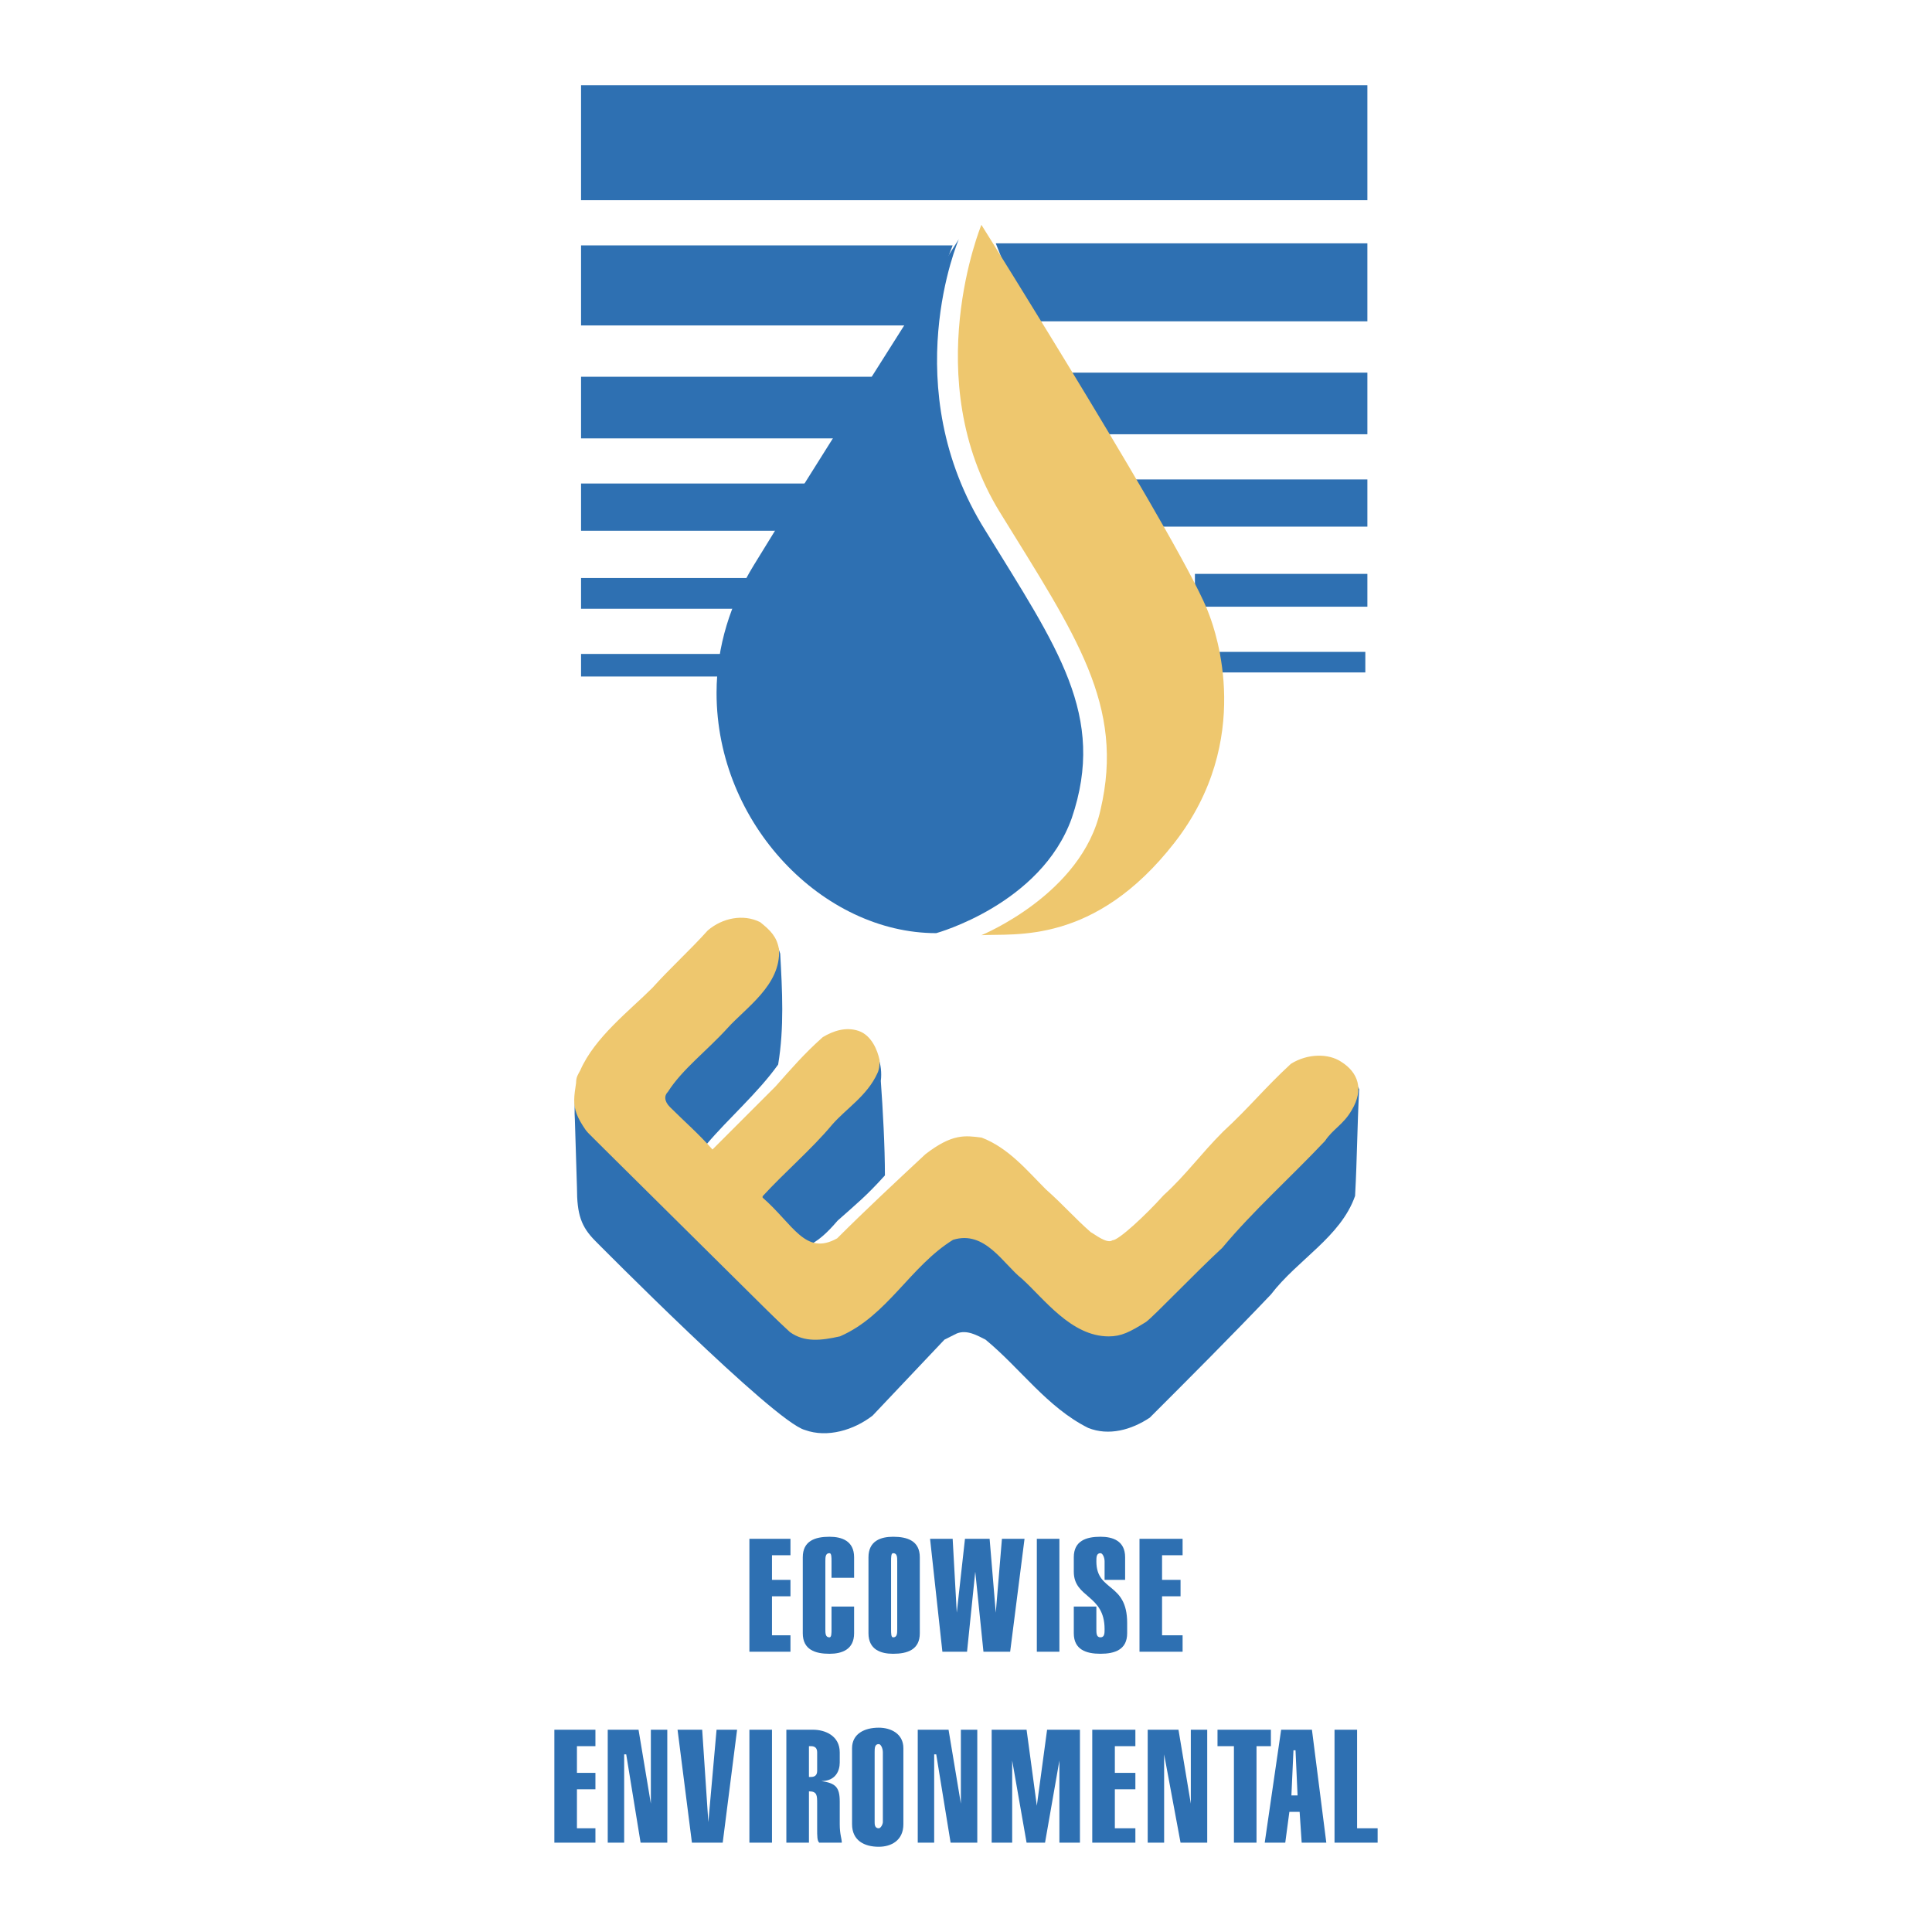
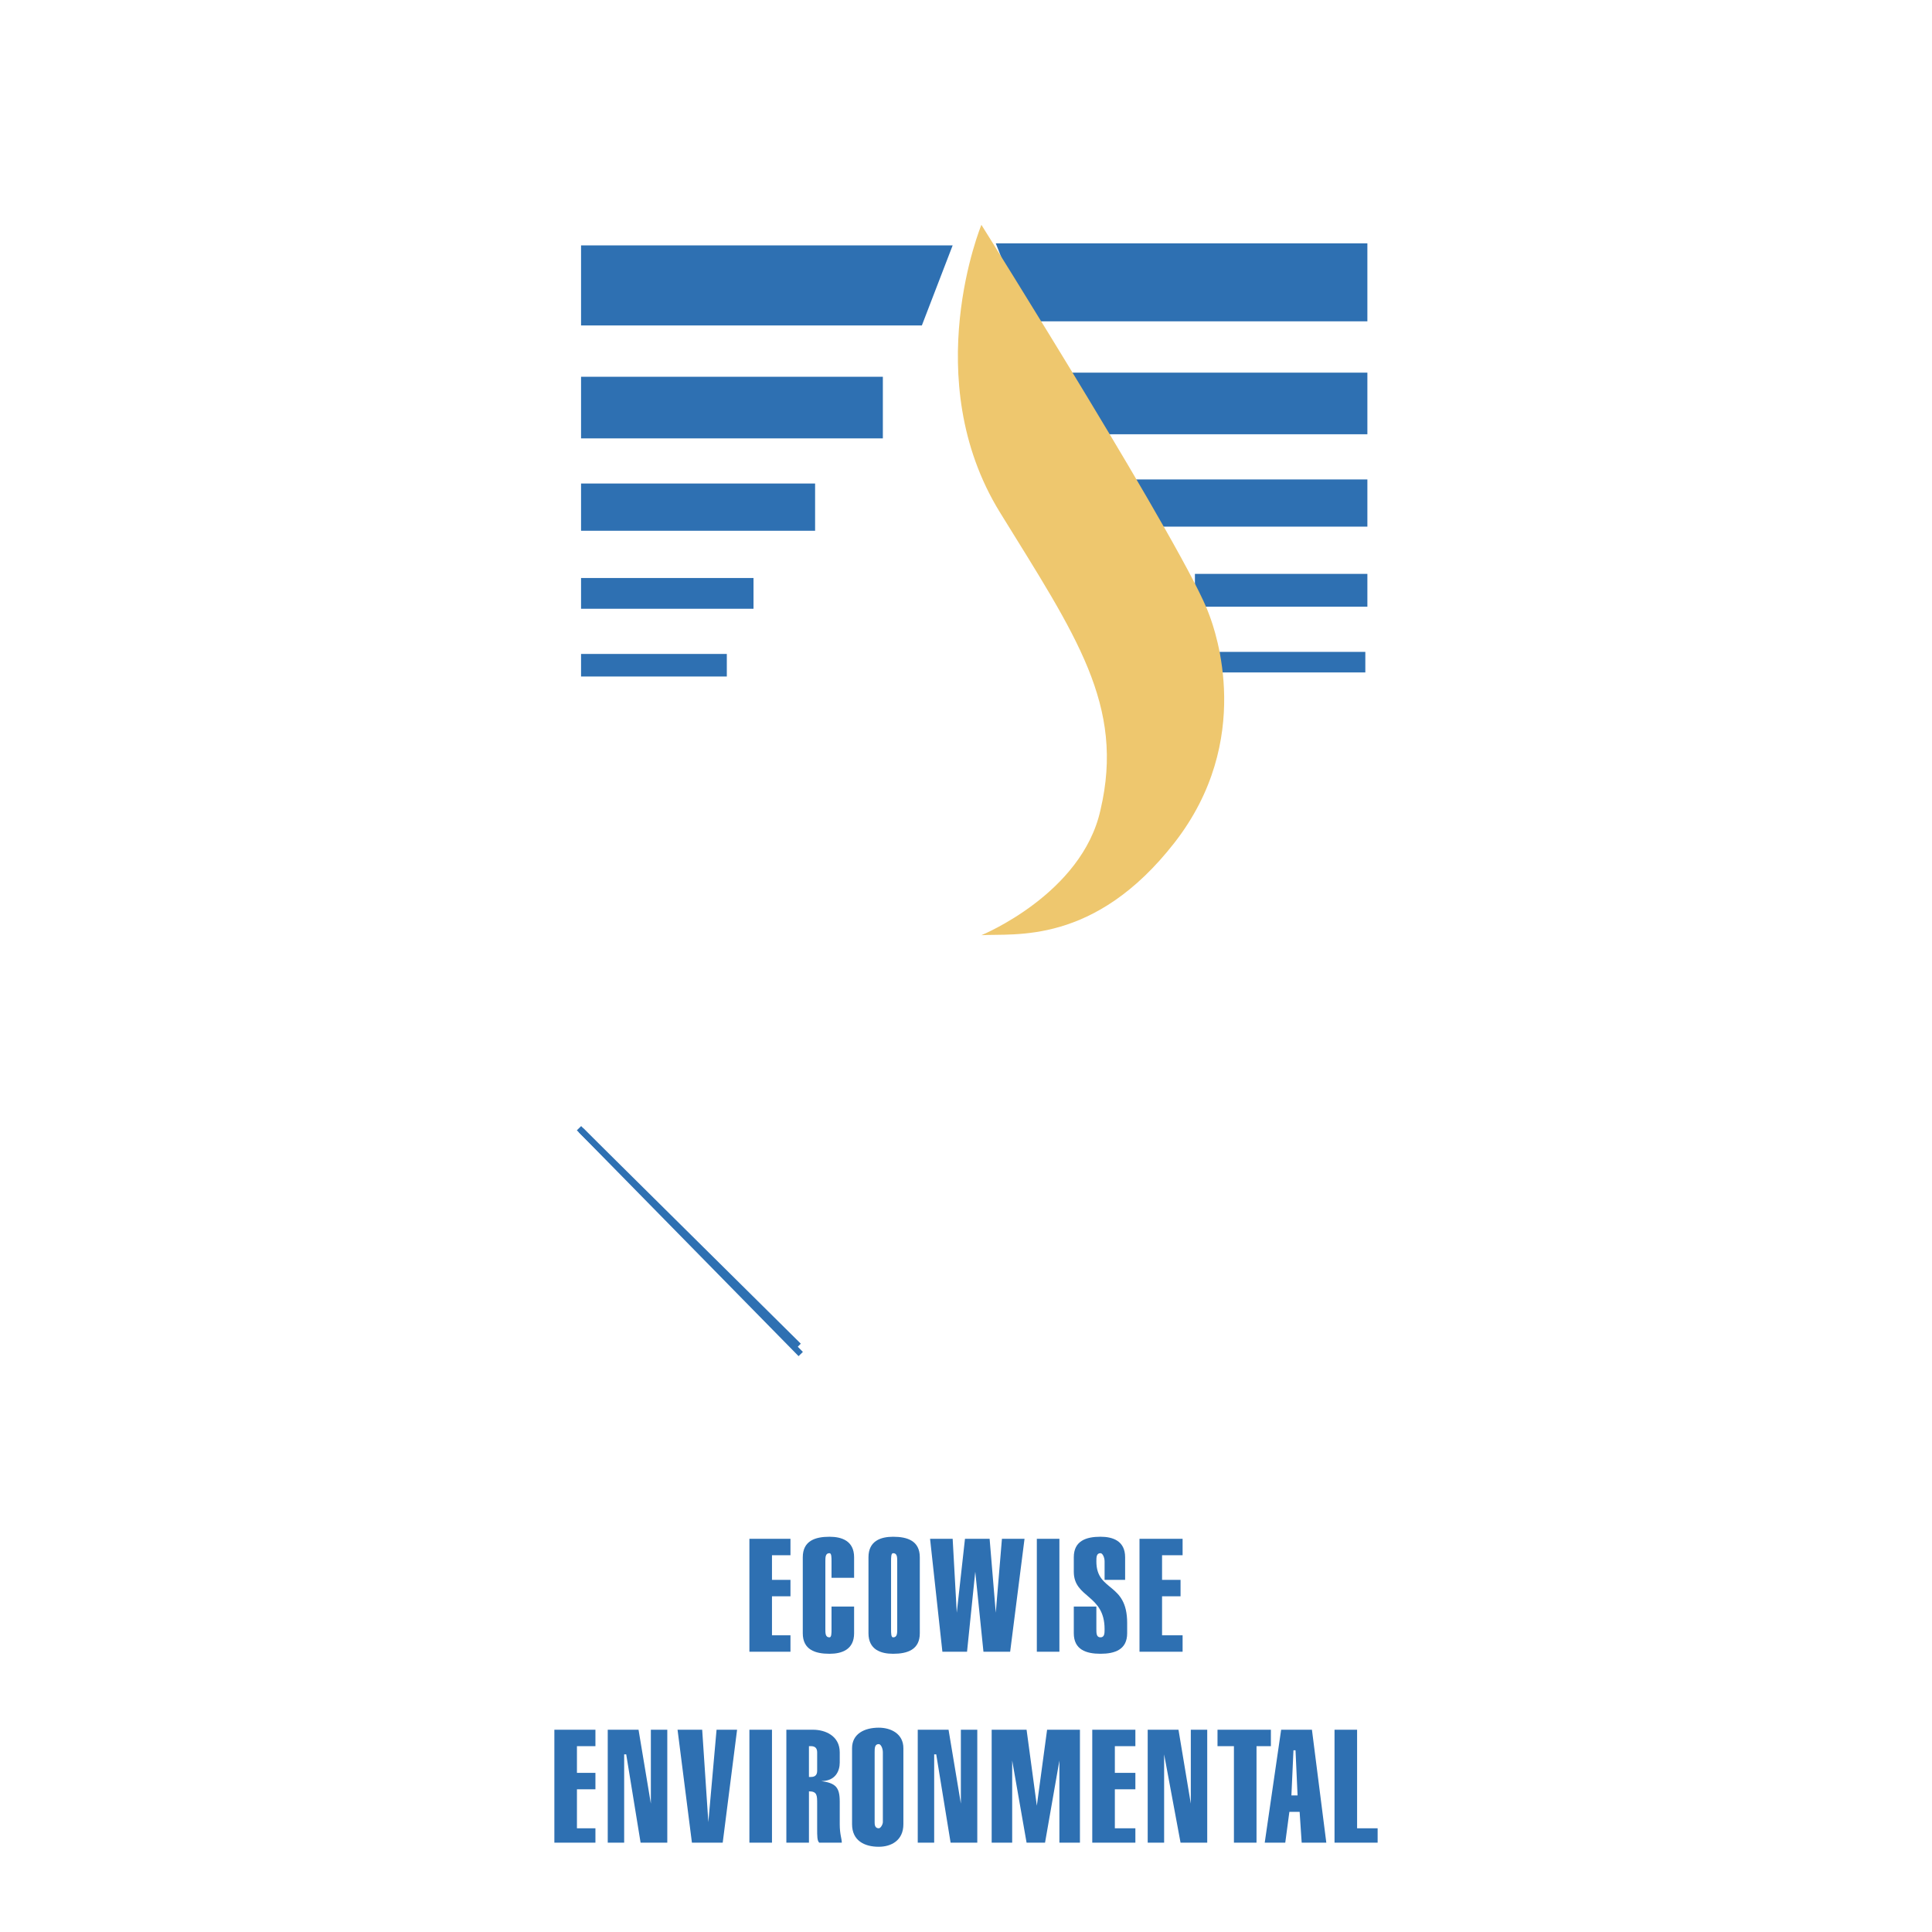
<svg xmlns="http://www.w3.org/2000/svg" width="2500" height="2500" viewBox="0 0 192.756 192.756">
  <path fill-rule="evenodd" clip-rule="evenodd" fill="#fff" d="M0 0h192.756v192.756H0V0z" />
-   <path fill-rule="evenodd" clip-rule="evenodd" fill="#2e70b2" d="M57.972 19.975h78.452V8.504H57.972v11.471zM57.357 111.74c-.205-3.072.615-5.734 2.663-7.578 3.482-3.482 6.555-6.555 10.037-10.242 1.434-1.229 2.868-2.253 5.121-1.844 1.229.614 2.253 1.639 2.663 3.072.205 3.687.41 7.375-.205 11.062-2.048 2.867-4.916 5.324-7.169 7.988l.615.818 5.121-5.121c2.049-2.252 4.097-4.096 6.146-6.145.819-.41 2.048-.615 2.867-.41.41.205.82.205 1.229.41 1.024.82 1.639 2.459 1.434 4.098.205 2.867.41 6.555.41 9.422-1.843 2.049-2.868 2.867-4.711 4.506-1.229 1.434-1.843 1.844-2.458 2.254 2.868 1.434 4.097-2.867 6.146-3.688 2.458-2.457 4.301-4.098 6.964-5.939.614 0 1.229-.205 2.048-.41 3.892-.205 5.531 3.688 8.398 5.734.615 1.025 1.639 1.436 2.459 2.254.818 1.434 2.047 2.459 3.686 2.459 2.049-.82 3.482-3.277 5.121-4.713 4.303-4.506 8.398-8.807 12.701-13.109 1.229-1.229 2.662-1.434 4.301-1.023 1.639.615 2.049 1.844 2.662 3.072-.205 3.893-.205 6.965-.41 10.652-1.434 4.096-5.734 6.35-8.396 9.832-3.893 4.096-8.193 8.398-12.086 12.289-1.844 1.229-4.096 1.844-6.145 1.023-4.098-2.047-6.76-5.939-10.242-8.807-.82-.41-1.843-1.023-2.868-.615l-1.229.615-7.169 7.578c-1.844 1.434-4.506 2.254-6.759 1.434-3.073-.818-20.893-18.844-20.893-18.844-1.434-1.434-1.844-2.662-1.844-5.326l-.208-6.758z" />
-   <path d="M71.081 114.812c-1.434-1.639-2.868-2.867-4.301-4.301-.615-.615-.615-1.229-.205-1.639 1.434-2.254 3.892-4.096 5.94-6.35 1.844-2.049 5.326-4.301 5.121-7.784-.205-1.229-.819-1.843-1.843-2.663-1.639-.819-3.688-.41-5.121.819-1.844 2.048-3.687 3.687-5.531 5.735-2.253 2.254-5.735 4.916-7.169 8.193-.205.41-.41.615-.41 1.23-.41 2.662-.41 3.072 2.868 7.168.819 1.229 6.555 6.145 9.627 9.422 2.868 2.664 5.94 5.531 8.808 8.193 1.434 1.025 3.072.82 4.916.41 4.711-2.049 6.965-6.965 11.266-9.627 3.277-1.023 5.121 2.459 6.965 3.893 2.252 2.047 4.916 5.734 8.604 5.734 1.229 0 2.047-.41 3.686-1.434.82-.615 4.916-4.916 7.58-7.373 3.072-3.688 6.76-6.965 10.24-10.652.82-1.229 1.844-1.639 2.664-3.072 1.229-2.049.613-3.688-1.025-4.711-1.229-.82-3.277-.82-4.916.205-2.662 2.457-4.096 4.301-6.76 6.758-2.252 2.254-3.686 4.303-5.939 6.352-1.844 2.047-4.506 4.506-5.121 4.506-.613.41-1.844-.615-2.252-.82-1.639-1.434-2.664-2.662-4.508-4.301-1.842-1.844-3.686-4.098-6.35-5.121-1.638-.205-2.867-.41-5.53 1.639-3.073 2.867-5.94 5.531-8.809 8.398-3.277 1.844-4.506-1.434-7.579-4.096v-.205c2.253-2.459 4.916-4.713 6.964-7.17 1.434-1.639 3.482-2.867 4.506-5.121.205-.41.205-1.023.205-1.229-.205-1.023-.82-2.459-2.048-2.867-1.229-.41-2.458 0-3.482.613-1.843 1.639-3.072 3.072-4.711 4.916l-6.35 6.352z" fill-rule="evenodd" clip-rule="evenodd" fill="#eec76e" stroke="#eec76e" stroke-width=".173" stroke-miterlimit="2.613" />
  <path fill-rule="evenodd" clip-rule="evenodd" fill="#fff" d="M57.767 112.561l22.122 22.531-22.122-22.531z" />
  <path fill="none" stroke="#2e70b2" stroke-width=".602" stroke-miterlimit="2.613" d="M57.767 112.561l22.122 22.531" />
-   <path fill-rule="evenodd" clip-rule="evenodd" fill="#2e70b2" d="M57.972 112.766l21.712 21.507-21.712-21.507z" />
  <path fill="none" stroke="#2e70b2" stroke-width=".602" stroke-miterlimit="2.613" d="M57.972 112.766l21.712 21.507" />
  <path fill-rule="evenodd" clip-rule="evenodd" fill="#2e70b2" d="M74.768 164.793v-11.266h4.097v1.639h-1.844v2.457h1.844v1.639h-1.844v3.892h1.844v1.639h-4.097zM85.214 160.287v2.662c0 1.639-1.229 2.049-2.458 2.049-1.434 0-2.663-.41-2.663-2.049v-7.578c0-1.639 1.229-2.049 2.663-2.049 1.229 0 2.458.41 2.458 2.049v2.047h-2.253v-1.639c0-.408 0-.818-.205-.818-.41 0-.41.41-.41.818v6.76c0 .41 0 .82.41.82.205 0 .205-.41.205-.82v-2.252h2.253zM86.648 155.371c0-1.639 1.229-2.049 2.458-2.049 1.434 0 2.663.41 2.663 2.049v7.578c0 1.639-1.229 2.049-2.663 2.049-1.229 0-2.458-.41-2.458-2.049v-7.578zm2.868.408c0-.408 0-.818-.41-.818-.205 0-.205.41-.205.818v6.76c0 .41 0 .82.205.82.41 0 .41-.41.41-.82v-6.76zM98.734 153.527l.614 7.373.615-7.373h2.254l-1.434 11.266h-2.664l-.818-7.988-.82 7.988h-2.459l-1.229-11.266h2.254l.41 7.373.819-7.373h2.458zM103.445 153.527h2.252v11.266h-2.252v-11.266zM110.205 157.623v-1.844c0-.408-.205-.818-.41-.818-.41 0-.41.41-.41.818 0 3.074 3.072 2.049 3.072 6.146v1.023c0 1.639-1.229 2.049-2.662 2.049s-2.662-.41-2.662-2.049v-2.662h2.252v2.252c0 .41 0 .82.41.82s.41-.41.41-.82c0-3.482-3.072-3.072-3.072-5.734v-1.434c0-1.639 1.229-2.049 2.662-2.049 1.229 0 2.459.41 2.459 2.049v2.252h-2.049v.001zM113.688 164.793v-11.266h4.3v1.639h-2.049v2.457h1.844v1.639h-1.844v3.892h2.049v1.639h-4.3zM55.309 183.842v-11.266h4.097v1.639h-1.844v2.664h1.844v1.639h-1.844v3.89h1.844v1.434h-4.097zM60.634 183.842v-11.266h3.073l1.229 7.375v-7.375h1.639v11.266h-2.663l-1.434-8.807h-.205v8.807h-1.639zM70.671 181.795l.82-9.219h2.048l-1.434 11.266h-3.072l-1.434-11.266h2.458l.614 9.219zM74.768 172.576h2.253v11.266h-2.253v-11.266zM78.455 183.842v-11.266h2.663c1.229 0 2.663.615 2.663 2.254v1.023c0 .82-.41 1.844-1.844 1.844 1.434.205 1.844.615 1.844 2.049v2.252c0 1.025.205 1.436.205 1.844h-2.253c-.205-.205-.205-.613-.205-1.434v-2.457c0-.82 0-1.229-.819-1.229v5.119h-2.254v.001zm2.253-6.555h.205c.41 0 .615-.203.615-.613v-1.844c0-.41-.205-.615-.615-.615h-.205v3.072zM85.01 174.42c0-1.434 1.229-2.049 2.663-2.049 1.229 0 2.458.615 2.458 2.049v7.578c0 1.639-1.229 2.254-2.458 2.254-1.434 0-2.663-.615-2.663-2.254v-7.578zm3.073.41c0-.41-.205-.82-.41-.82-.41 0-.41.41-.41.82v6.965c0 .203 0 .613.41.613.205 0 .41-.41.41-.613v-6.965zM91.564 183.842v-11.266h3.073l1.229 7.375v-7.375h1.638v11.266h-2.662l-1.434-8.807h-.205v8.807h-1.639zM98.939 183.842v-11.266h3.483l1.023 7.58 1.024-7.58h3.277v11.266h-2.049v-8.194l-1.433 8.194h-1.842l-1.436-8.194v8.194h-2.047zM108.975 183.842v-11.266h4.302v1.639h-2.048v2.664h2.048v1.639h-2.048v3.89h2.048v1.434h-4.302zM114.506 183.842v-11.266h3.072l1.229 7.375v-7.375h1.638v11.266h-2.662l-1.638-8.807v8.807h-1.639zM125.363 183.842h-2.254v-9.627h-1.638v-1.639h5.326v1.639h-1.434v9.627zM127.82 172.576h3.072l1.434 11.266h-2.457l-.205-3.072h-1.023l-.41 3.072h-2.049l1.638-11.266zm1.639 6.555l-.205-4.506h-.205l-.205 4.506h.615zM133.146 183.842v-11.266h2.252v9.832h2.049v1.434h-4.301zM57.972 24.481h37.075l-3.073 7.989H57.972v-7.989zM57.972 37.591h30.111v6.145H57.972v-6.145zM57.972 48.242h23.351v4.712H57.972v-4.712zM57.972 57.665h17.206v3.072H57.972v-3.072zM57.972 65.243h14.543v2.254H57.972v-2.254zM136.424 24.276H99.348l3.074 7.784h34.002v-7.784zM136.424 37.181h-30.112v6.145h30.112v-6.145zM112.867 52.543h23.557v-4.71h-23.557v4.71zM136.424 57.254h-17.207v3.278h17.207v-3.278zM136.219 65.039h-14.543v2.048h14.543v-2.048z" />
  <path d="M97.914 22.433s20.689 32.978 22.736 38.918c.615 1.638 4.508 12.495-3.48 22.736-7.99 10.242-15.979 9.013-19.256 9.218 0 0 10.037-4.097 11.881-12.495 2.459-10.447-2.459-17.411-10.037-29.701-8.194-13.314-1.844-28.676-1.844-28.676z" fill-rule="evenodd" clip-rule="evenodd" fill="#eec76e" />
-   <path d="M106.928 81.63c3.482-10.242-1.434-17.001-8.604-28.676-9.013-14.339-2.663-29.087-2.663-29.087S79.274 49.676 75.178 56.435c-2.253 3.688-3.687 7.989-3.687 12.7 0 13.109 10.651 23.965 21.917 23.965 0 .001 10.447-2.867 13.52-11.47z" fill-rule="evenodd" clip-rule="evenodd" fill="#2e70b2" />
</svg>